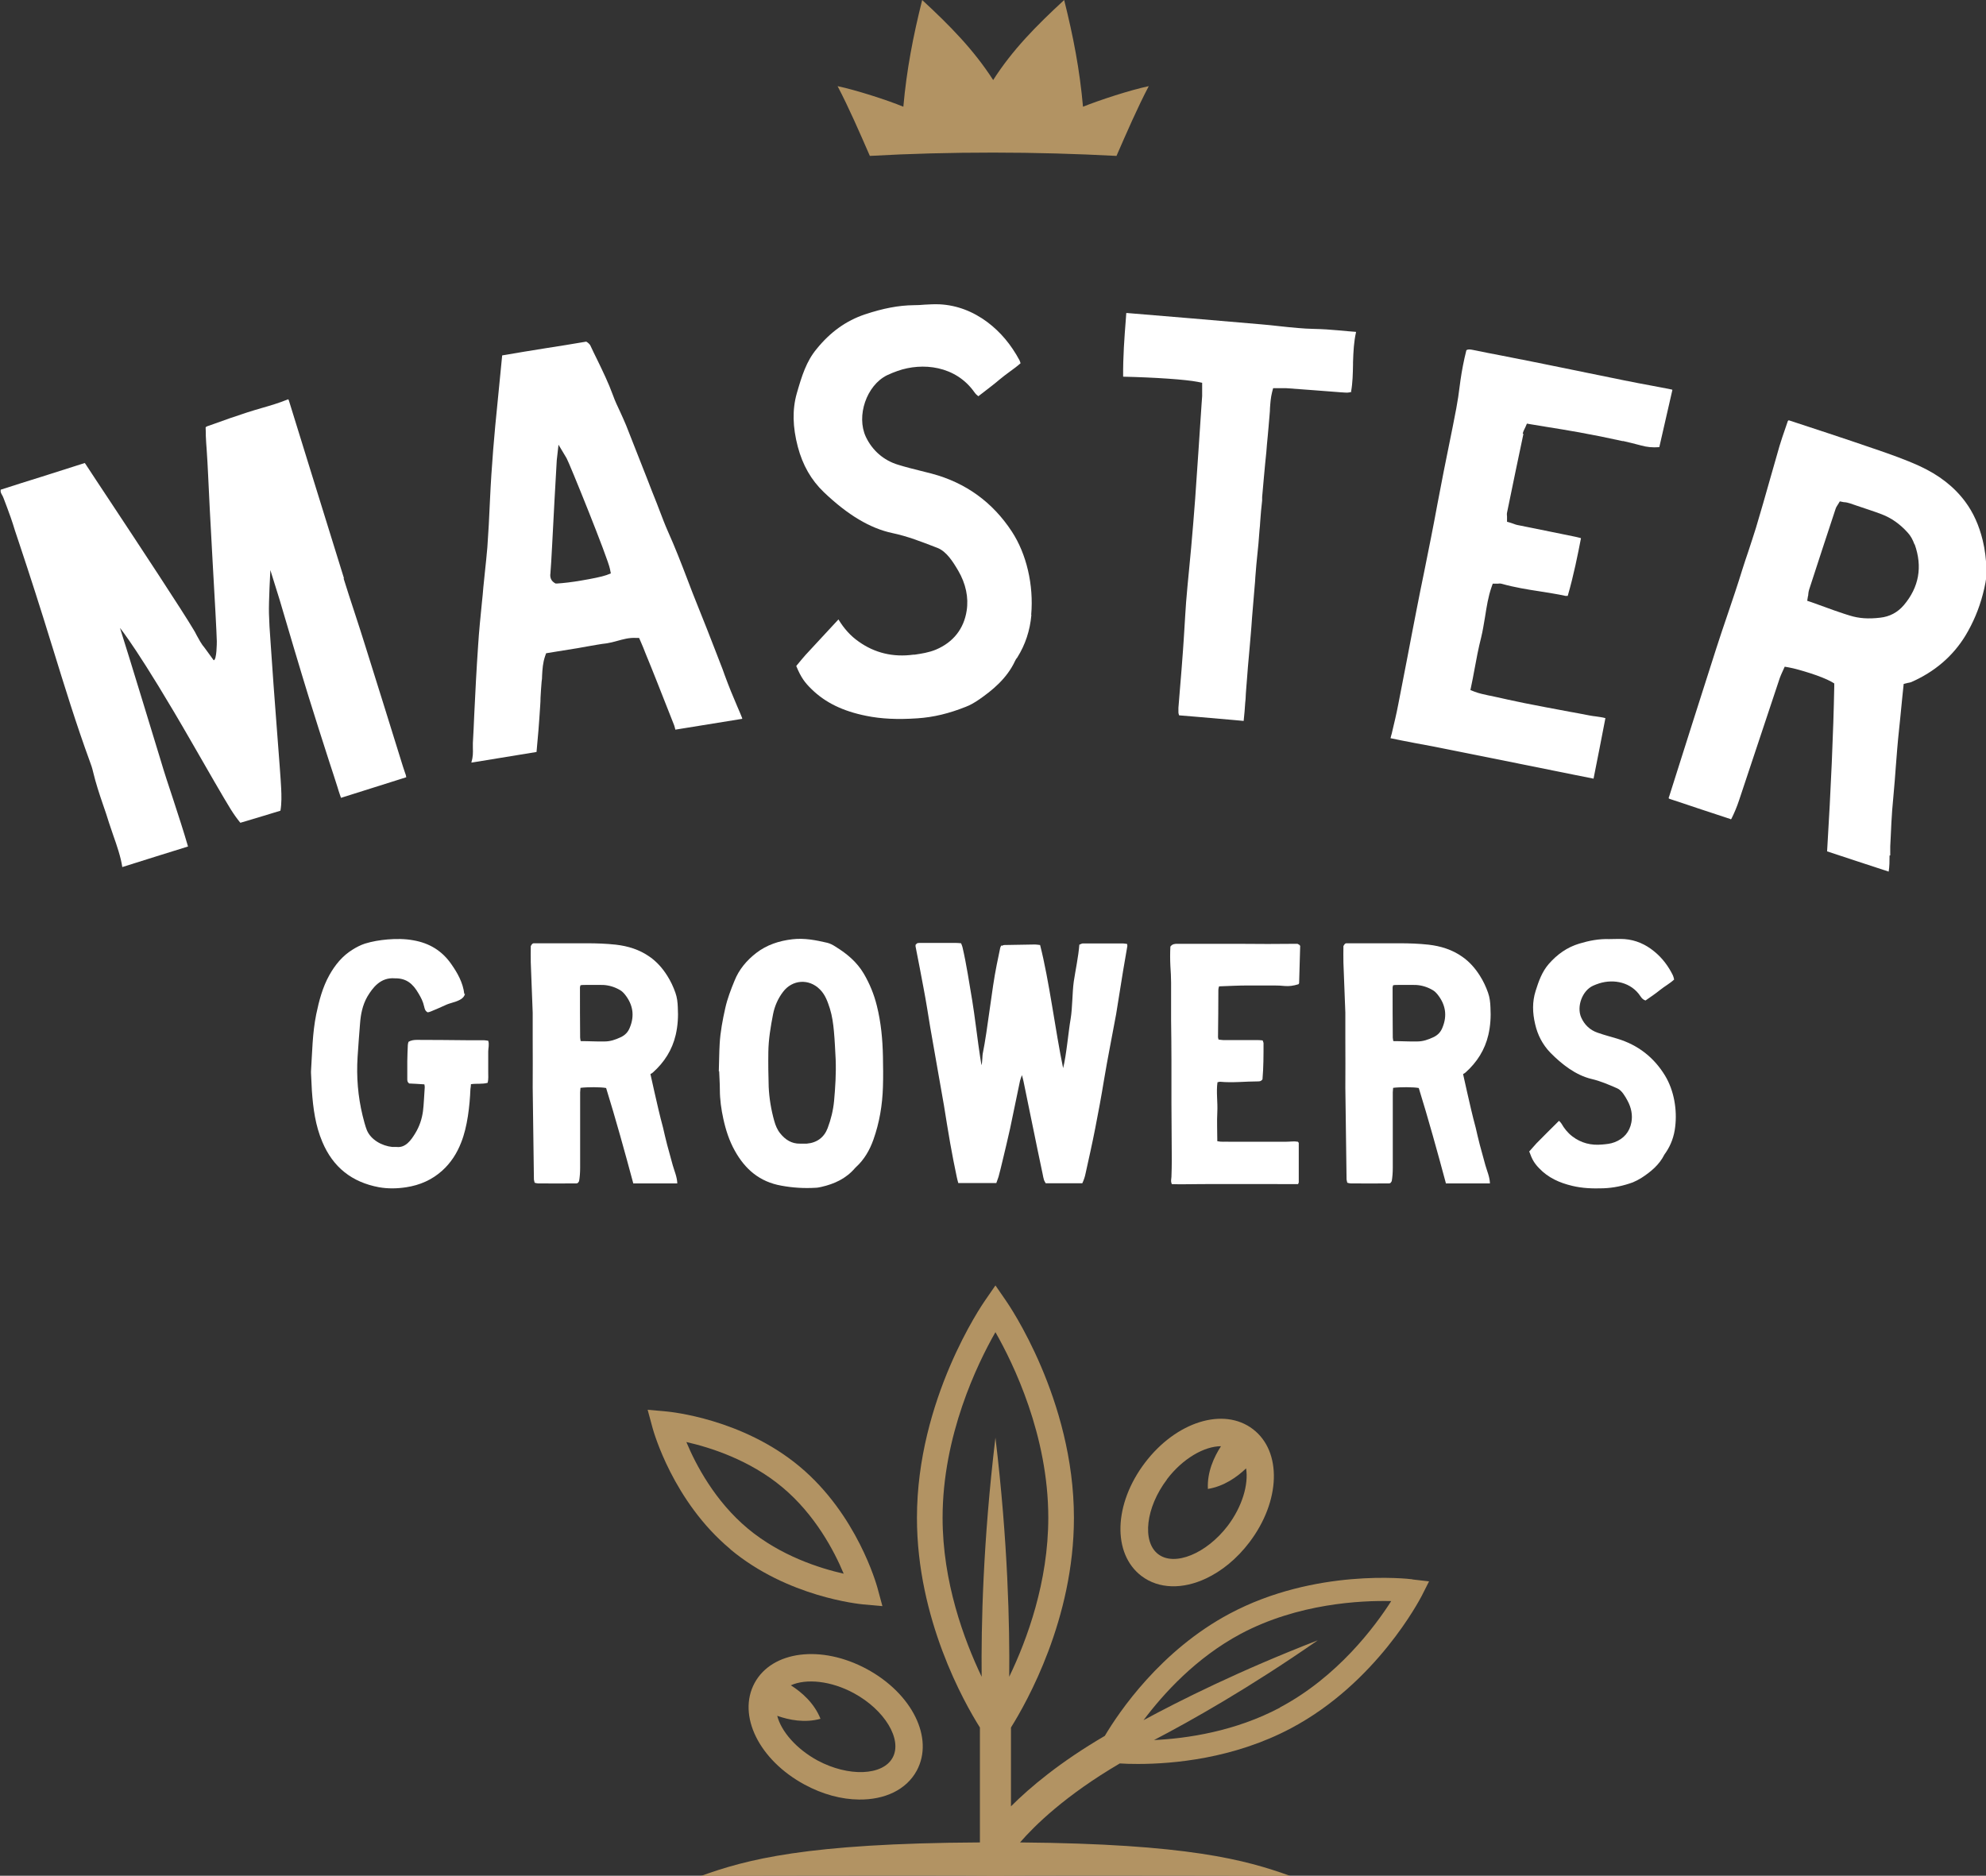
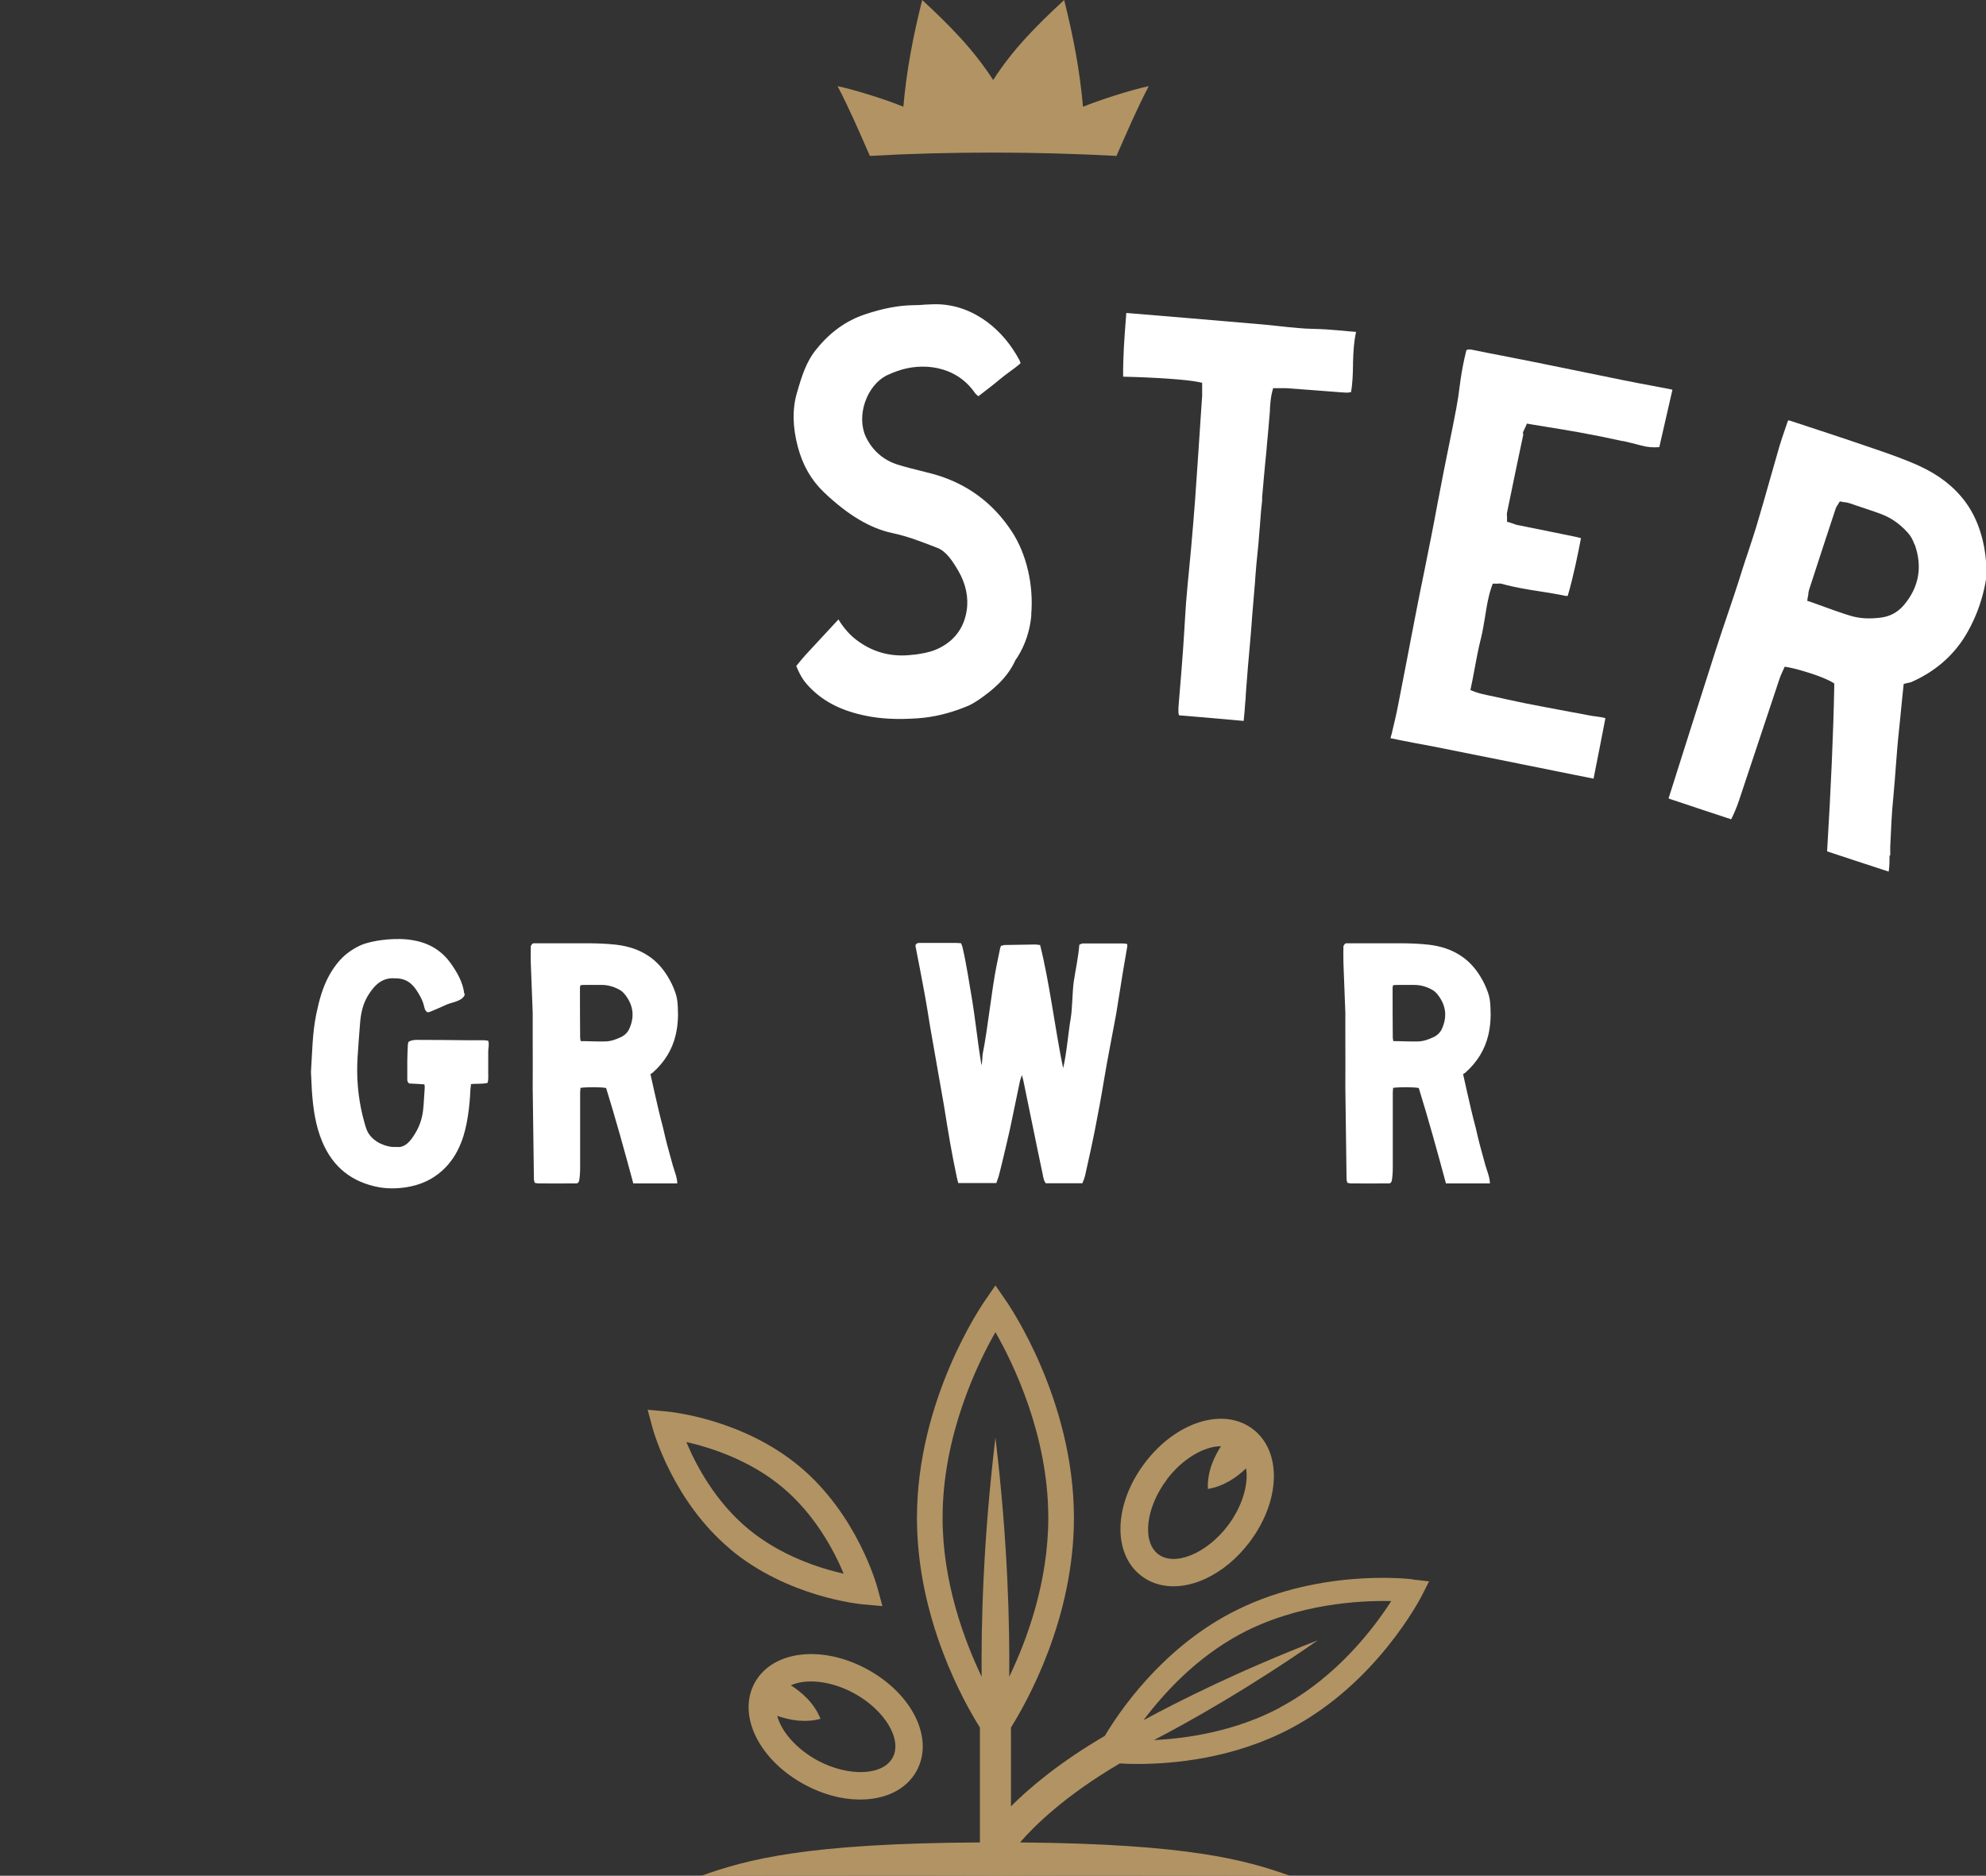
<svg xmlns="http://www.w3.org/2000/svg" id="a" width="113.86" height="107.56" viewBox="0 0 113.86 107.56">
  <rect x="0" y="0" width="113.86" height="107.56" fill="#333333" stroke="none" />
-   <path d="M19.69,33.14c.21.68.44,1.38.66,2.05.2.61.4,1.23.59,1.84.69,2.19,1.47,4.7,2.16,6.92l.07.21s.03.08.04.12c.04.1.07.19.08.29l-3.74,1.18c-.05-.13-.09-.27-.14-.41l-.06-.2c-.14-.45-.3-.93-.46-1.42-.41-1.28-.84-2.61-1.2-3.78-.4-1.29-1.26-4.18-1.66-5.55l-.53-1.7s-.1,1.85-.08,2.49c.01.41.04.99.1,1.76.09,1.42.23,3.23.35,4.82.12,1.59.23,2.96.25,3.45.02.4.03.85-.04,1.27,0,0,0,0-.01.01-.64.2-1.29.39-1.95.59l-.34.1c-.2-.24-.38-.5-.55-.77-.42-.68-1.3-2.21-2.23-3.83-3.01-5.24-4.12-6.57-4.12-6.57l.54,1.73c.21.69.48,1.58.77,2.51.37,1.21.75,2.45,1.02,3.34.2.68.45,1.44.72,2.25.3.92.61,1.87.85,2.7-.8.25-2.8.87-3.77,1.18,0,0,0,0,0-.01-.08-.55-.31-1.23-.52-1.82-.09-.26-.17-.5-.24-.71-.11-.35-.22-.7-.34-1.03-.21-.61-.42-1.25-.57-1.88-.05-.22-.12-.43-.19-.61-.78-2.13-1.46-4.34-2.12-6.48l-.06-.19c-.65-2.12-1.27-4.04-1.88-5.87-.08-.23-.15-.46-.23-.69-.08-.26-.16-.52-.25-.77-.13-.37-.27-.74-.4-1.08-.03-.09-.07-.16-.1-.21-.05-.1-.09-.15-.07-.29.83-.27,1.6-.51,2.37-.75.79-.25,1.58-.5,2.45-.78.04.04.08.12.11.16l.02.03c.25.38.72,1.1,1.3,1.97,1.68,2.54,4.21,6.38,4.81,7.4.06.1.12.2.17.31.14.25.27.51.47.74l.51.7c.18,0,.18-1.02.18-1.09-.01-.49-.12-2.47-.24-4.56-.12-2.11-.23-4.28-.26-5-.02-.47-.05-.95-.08-1.41-.02-.27-.04-.53-.05-.8,0-.14,0-.29-.01-.44,0-.02,0-.04,0-.06.04-.03.08-.06.1-.06l.37-.13c.66-.24,1.23-.44,1.91-.66.28-.09.58-.18.86-.26.49-.14.99-.29,1.48-.49,0,0,.01,0,.02,0,.01.02.02.04.03.06.43,1.4.87,2.8,1.3,4.2.62,2.01,1.25,4.02,1.87,6.03Z" fill="#fff" />
-   <path d="M42.55,41.22l-3.83.62s-.02-.05-.02-.08c-.01-.05-.03-.11-.05-.17-.28-.72-.59-1.5-.99-2.51-.21-.54-.43-1.07-.65-1.61l-.13-.33c-.04-.09-.07-.17-.11-.26l-.13-.3h-.19c-.39-.02-.73.08-1.06.17-.21.06-.41.11-.6.14-.38.04-.76.12-1.13.18-.19.03-.37.07-.56.1-.37.06-.75.12-1.12.18l-.67.11-.06.17c-.13.38-.15.74-.17,1.09,0,.14-.01.27-.03.39-.03.3-.04.6-.06.89,0,.16-.01.31-.02.47-.03.45-.06.93-.1,1.41-.03.34-.07.79-.11,1.24l-3.73.61s0-.03,0-.04c.09-.28.09-.55.08-.79,0-.1,0-.2,0-.29.03-.55.06-1.1.08-1.65.06-1.29.13-2.62.22-3.93.05-.83.14-1.68.22-2.5.03-.28.06-.57.08-.85.03-.29.06-.59.09-.88.05-.46.1-.94.14-1.41.06-.86.11-1.7.15-2.7.09-1.98.26-3.92.43-5.56l.27-2.75c.85-.15,1.68-.28,2.48-.41.76-.12,1.54-.24,2.34-.38.09.05.19.14.23.21.13.28.26.55.4.83.32.66.65,1.34.9,2.03.12.34.28.67.43.99.11.25.23.5.33.75.4,1.01.81,2.05,1.2,3.05.18.47.36.93.55,1.4.06.16.12.32.18.47.15.39.3.79.47,1.17.4.89.76,1.82,1.1,2.71.2.52.4,1.06.62,1.59.34.83.67,1.69.99,2.51l.29.75c.09.22.17.44.25.67.11.3.23.61.35.91.13.31.26.63.39.93.09.21.18.41.26.62,0,0,0,.02,0,.02ZM35.02,32.88l-.05-.25c-.1-.58-2.36-6.16-2.49-6.36l-.46-.77-.1.89c-.01.12-.05.91-.13,2.3-.09,1.67-.19,3.75-.23,4.13v.03c-.02.11-.05.39.21.56l.08.05h.09c.34-.02.87-.08,1.38-.17.6-.1,1.19-.22,1.44-.31l.24-.09Z" fill="#fff" />
  <path d="M59.13,35.27c-.08.89-.35,1.7-.8,2.42,0,.02-.02.03-.03.04-.03.04-.07.09-.1.16-.48,1.04-1.35,1.72-2.05,2.21-.29.2-.54.34-.78.43-.95.38-1.85.6-2.77.66-1.16.08-2.09.03-2.93-.14-1.35-.27-2.35-.76-3.13-1.52-.39-.38-.61-.66-.89-1.34.03-.04.06-.08.09-.11.15-.18.29-.35.44-.52.5-.54.99-1.07,1.5-1.62l.39-.42c.32.53.7.95,1.16,1.27.91.65,1.97.91,3.14.75h.07c.4-.06.81-.12,1.22-.29.99-.42,1.6-1.19,1.76-2.23.12-.76-.05-1.55-.48-2.29-.31-.53-.68-1.11-1.19-1.31l-.13-.05c-.78-.3-1.59-.62-2.45-.8-1.28-.27-2.57-1.04-3.94-2.35-.72-.69-1.21-1.54-1.49-2.6-.3-1.14-.32-2.14-.06-3.06.29-1.01.55-1.84,1.13-2.54.79-.98,1.7-1.63,2.77-1.99,1.05-.35,1.94-.52,2.8-.53.21,0,.42-.01.62-.03.3-.02.59-.03.87-.02.98.05,1.91.4,2.75,1.03.74.56,1.34,1.27,1.83,2.18.02.04.04.1.06.17-.19.17-.41.33-.63.49-.19.14-.38.28-.57.44-.29.25-.6.48-.92.73-.1.08-.2.15-.3.23-.07-.05-.15-.12-.22-.22-1.08-1.54-2.99-1.73-4.41-1.23-.2.07-.4.15-.61.25-1.17.58-1.77,2.33-1.21,3.53.37.78,1.02,1.35,1.85,1.6.42.13.85.24,1.26.34.23.06.45.11.67.17,1.95.52,3.49,1.64,4.59,3.32.84,1.28,1.26,3.07,1.11,4.77Z" fill="#fff" />
  <path d="M77.49,22.46c-.14.07-.3.06-.54.04h-.02c-1.12-.09-2.24-.17-3.18-.24-.12,0-.23,0-.35,0-.05,0-.11,0-.17,0h-.24s-.06.23-.06.23c-.08.32-.1.63-.12.92,0,.11-.01.23-.02.34-.02.24-.04.47-.06.71l-.05.56c-.03.31-.06.61-.08.91l-.07.69c-.03.29-.05.58-.08.87-.03.34-.06.68-.09,1.02v.19c-.05.4-.08.8-.11,1.2-.01.17-.02.33-.04.49-.02.26-.04.52-.06.77-.02.2-.04.4-.06.6-.02.2-.04.4-.06.6-.02.24-.04.49-.06.73-.01.18-.02.36-.04.54-.02.2-.03.4-.05.6-.02.2-.03.4-.05.6-.01.16-.03.38-.05.6-.02.33-.05.68-.07.92-.02.23-.04.46-.06.7-.02.19-.03.38-.05.57-.04.4-.07.8-.1,1.2-.02.21-.03.42-.05.63-.02.21-.03.43-.04.64l-.02.2c-.02.3-.05.72-.09,1.05-.15-.01-.33-.03-.54-.05-.66-.06-1.51-.13-2.19-.19-.4-.03-.75-.06-.97-.08-.02-.06-.04-.11-.04-.16,0-.05,0-.12,0-.2v-.07c.03-.37.06-.74.09-1.11.06-.72.12-1.44.17-2.16.03-.36.05-.79.08-1.22.03-.55.07-1.11.1-1.57.05-.62.11-1.25.17-1.86.04-.42.08-.85.12-1.27.08-.91.16-1.85.23-2.8.13-1.82.25-3.68.37-5.47l.03-.41c0-.13,0-.26,0-.38,0-.05,0-.1,0-.15v-.24s-.24-.05-.24-.05c-.7-.14-2.5-.26-4.29-.3-.01-1.13.07-2.22.16-3.36l.02-.29s.04,0,.05,0c2.11.17,4.9.41,7.7.65.33.03.66.06.99.1.36.04.74.08,1.11.11.3.03.6.04.9.05.24,0,.49.02.73.03.43.03.86.07,1.31.11.12.01.25.02.38.03,0,.01,0,.02,0,.03-.12.54-.15,1.08-.17,1.72v.12c-.01.52-.02,1.05-.11,1.55Z" fill="#fff" />
  <path d="M87.34,24.88c-.28,1.32-.58,2.76-.94,4.52-.02.09,0,.16,0,.23,0,.02,0,.05,0,.08v.21s.21.06.21.06c.04.01.08.03.12.04.1.04.21.08.34.1.59.12,1.19.24,1.78.36.49.1.98.2,1.47.3.1.02.21.05.32.08-.18.93-.42,2.14-.76,3.31-.02,0-.06,0-.13,0-.49-.11-.99-.18-1.47-.26-.72-.11-1.46-.23-2.17-.43-.1-.03-.18-.02-.25-.01-.02,0-.05,0-.08,0h-.2s-.07.2-.07.2c-.19.54-.28,1.13-.37,1.7-.07.41-.13.8-.22,1.17-.16.63-.28,1.26-.4,1.92-.05.29-.11.58-.17.87l-.05.24.23.09c.28.11.56.16.82.22.11.02.23.04.34.07.26.06.52.11.77.17l.52.11c.28.06.56.12.84.17.26.05.51.1.77.15l.8.15c.23.04.46.09.69.13l.12.02c.32.06.63.12.95.18.11.02.23.04.34.05.19.03.38.05.55.1-.21,1.11-.46,2.36-.68,3.47-.23-.05-.59-.12-1.05-.21-2.54-.51-7.82-1.58-8.16-1.64-.23-.04-1.69-.31-2.43-.47.01-.05.03-.11.04-.16.02-.06.04-.13.05-.19.12-.51.25-1.04.35-1.57.17-.89.35-1.81.53-2.73.17-.91.35-1.82.52-2.7.14-.73.29-1.46.44-2.19.13-.65.26-1.3.39-1.95.13-.65.25-1.29.37-1.94.12-.62.24-1.25.36-1.87.1-.51.21-1.03.31-1.54.14-.68.28-1.38.41-2.07.08-.43.15-.88.2-1.31l.04-.3c.08-.56.19-1.14.34-1.73.1-.06.2-.05.4-.01h0c.54.11,1.08.22,1.62.32.59.12,1.18.23,1.77.35l.89.18c1.43.29,2.91.59,4.36.89.53.11,1.03.2,1.56.3.39.07.78.15,1.19.23,0,0,0,0,0,0,0,0,.01.01.02.02-.25,1.09-.5,2.19-.75,3.28-.39.03-.7,0-1.06-.1-.37-.1-.7-.18-1.01-.25h-.05c-.81-.18-1.65-.35-2.48-.5-.63-.11-1.26-.22-1.91-.32-.28-.05-.57-.09-.85-.14l-.23-.04-.09.21s-.03.07-.05.1c-.04.08-.08.17-.1.27Z" fill="#fff" />
  <path d="M108.33,49.06c0,.31,0,.62-.05.92-.62-.2-1.18-.39-1.74-.57-.58-.19-1.15-.38-1.79-.59.22-3.63.36-6.8.41-9.45v-.18s-.15-.09-.15-.09c-.25-.14-.73-.34-1.24-.5-.44-.14-.89-.27-1.22-.33l-.23-.04-.1.22s-.03.07-.05.11c-.04.09-.09.2-.13.31-.75,2.24-1.58,4.75-2.33,7-.13.4-.29.77-.45,1.09-.01,0-.02.01-.02.02-.01,0-.03,0-.05-.02-.59-.19-1.21-.4-1.82-.6-.54-.18-1.09-.37-1.62-.54-.02,0-.05-.02-.08-.04,0-.04,0-.07.02-.09.85-2.68,1.81-5.72,2.7-8.49.21-.66.44-1.33.66-1.98.28-.83.57-1.68.83-2.53.11-.36.24-.73.36-1.09.14-.43.29-.88.43-1.33.28-.93.55-1.88.81-2.8.18-.63.36-1.26.54-1.89.1-.34.22-.68.34-1.03.05-.14.09-.27.14-.41.02-.01.03-.03.05-.04.6.19,3.83,1.26,4.86,1.62l.12.04c.84.29,1.7.59,2.51.96,1.13.52,1.99,1.19,2.63,2.05.46.62.79,1.35,1,2.21.13.53.2,1.09.22,1.73.01.47-.1.93-.21,1.36-.22.85-.56,1.65-1,2.38-.72,1.18-1.77,2.08-3.12,2.67-.03.01-.07.02-.12.03-.03,0-.07.01-.1.02l-.2.05-.08.77c-.04.42-.08.82-.12,1.22-.02.19-.04.39-.06.58-.04.38-.08.77-.11,1.15-.03.34-.05.67-.08,1.01-.02.27-.04.53-.06.79-.02.23-.04.47-.06.7-.03.34-.06.69-.09,1.03-.03.4-.06.97-.08,1.46-.01.22-.02.42-.03.6,0,.17,0,.35,0,.52ZM109.76,31.22c-.1-.28-.23-.51-.39-.68-.44-.49-.94-.84-1.49-1.05-.47-.18-.96-.33-1.42-.49l-.41-.14s-.03-.01-.04-.01c-.08-.03-.16-.04-.23-.05-.03,0-.06,0-.1-.01l-.2-.04-.11.18s-.04.06-.05.08c-.03.05-.06.09-.08.16-.51,1.55-1.02,3.09-1.52,4.64-.03.09-.04.18-.05.27,0,.04,0,.08-.02.12l-.04.25.24.08c.25.09.5.18.75.27.38.14.74.27,1.11.39.11.04.23.07.35.11.51.16,1.06.2,1.73.12.55-.06,1-.3,1.36-.72.87-1.03,1.08-2.2.62-3.49Z" fill="#fff" />
  <path d="M26.66,56.99c-.05.18-.17.28-.31.35-.27.14-.55.17-.82.3-.26.12-.56.25-.83.36-.06.03-.13.04-.18.05-.15-.08-.17-.2-.2-.32-.07-.31-.17-.5-.33-.77-.32-.55-.69-.87-1.35-.86-.83-.07-1.28.55-1.58,1.05-.28.49-.38,1.02-.42,1.56-.05.64-.1,1.27-.14,1.91-.07,1.13.02,2.25.29,3.36.06.25.15.59.24.82.23.56.87.91,1.46.97.08,0,.17,0,.25,0,.51.06.83-.39,1.07-.79.24-.39.38-.82.44-1.26.05-.36.07-1,.1-1.36,0-.05,0-.1-.02-.18-.31-.02-.6-.04-.87-.05-.12-.09-.11-.19-.11-.28,0-.33,0-.65,0-.98,0-.34.02-.59.03-.93,0-.07.02-.13.04-.2.15-.09.32-.11.48-.11.96,0,1.93.01,2.89.02.32,0,.63,0,.95,0,.08,0,.16.02.25.03.07.22,0,.42,0,.62,0,.22,0,.35,0,.56,0,.2,0,.41,0,.61,0,.2.02.4-.03.62-.31.09-.63.03-.96.08,0,.1-.02.19-.03.28-.04.96-.17,2.16-.53,3.06-.24.62-.59,1.17-1.09,1.62-.59.53-1.28.83-2.06.95-.52.08-1.04.09-1.56,0-1.56-.29-2.64-1.15-3.25-2.6-.4-.94-.53-1.94-.6-2.94-.02-.34-.03-.68-.05-1.02,0-.03,0-.05,0-.08.07-1.1.08-2.2.3-3.28.16-.77.36-1.54.75-2.24.33-.59.75-1.11,1.34-1.47.22-.14.46-.26.7-.34.42-.13.85-.2,1.3-.24.5-.04.99-.04,1.48.05.92.16,1.64.6,2.17,1.36.35.5.67,1.05.75,1.72Z" fill="#fff" />
  <path d="M36.31,67.87c-.48-1.79-1.02-3.74-1.56-5.48-.29-.06-1.08-.06-1.47-.01,0,.08-.02.17-.02.26,0,1.39,0,2.95,0,4.34,0,.26-.02.52-.06.75-.07.14-.12.13-.21.13-.69.01-1.44,0-2.14,0-.06,0-.13-.02-.2-.04-.01-.08-.04-.14-.04-.2-.02-1.69-.05-3.55-.07-5.25,0-.93.01-1.87,0-2.8,0-.5,0-1,0-1.5-.03-.96-.08-1.92-.11-2.87-.01-.31,0-.63,0-.95.05-.08.08-.16.18-.16.34,0,2.38,0,3.03,0,.56,0,1.12.02,1.67.08.69.08,1.35.28,1.93.69.42.29.75.67,1.02,1.1.19.3.34.62.46.96.1.28.13.56.14.85.03.53,0,1.05-.12,1.57-.2.86-.65,1.57-1.31,2.16-.04.04-.09.06-.14.09.08.37.16.7.23,1.03.08.33.15.67.23,1,.08.35.17.69.26,1.03.08.33.15.67.24,1,.09.33.23.84.32,1.17.09.32.25.67.26,1.04-.92,0-1.61,0-2.51,0ZM33.28,56.5c-.02.07-.03.09-.03.12,0,.96,0,1.92.01,2.88,0,.06.02.12.03.2.47,0,.92.03,1.37.02.33,0,.62-.1.92-.24.26-.12.43-.3.53-.56.28-.68.18-1.31-.28-1.89-.08-.1-.18-.2-.29-.26-.29-.17-.61-.27-.95-.29-.39-.01-.77,0-1.16,0-.05,0-.1.01-.17.02Z" fill="#fff" />
-   <path d="M41.21,61.44c.02-.57.02-1.08.05-1.59.04-.69.17-1.37.32-2.04.12-.54.32-1.06.53-1.57.26-.65.69-1.16,1.24-1.59.61-.47,1.31-.7,2.08-.79.69-.08,1.34.05,1.99.2.17.04.34.13.49.23.65.4,1.22.88,1.61,1.54.34.58.59,1.19.75,1.84.24.96.33,1.93.35,2.91.01.58.02,1.16,0,1.74-.03,1.04-.2,2.06-.55,3.04-.21.59-.52,1.13-.99,1.56-.02.02-.04.04-.06.06-.51.6-1.18.91-1.93,1.08-.11.02-.22.05-.33.05-.66.04-1.31,0-1.96-.12-1.25-.22-2.08-.94-2.67-2-.32-.57-.52-1.19-.66-1.83-.12-.55-.2-1.11-.2-1.68,0-.37-.03-.74-.04-1.06ZM47.91,60.75c-.03-.54-.05-1.08-.1-1.61-.04-.44-.1-.88-.23-1.3-.13-.4-.26-.79-.57-1.1-.63-.64-1.59-.57-2.12.14-.29.38-.48.82-.57,1.28-.14.72-.26,1.44-.27,2.17-.01.66,0,1.33.02,1.99.03.66.14,1.32.32,1.96.07.25.17.5.34.71.29.36.65.6,1.14.59.13,0,.25,0,.38,0,.59-.05,1-.36,1.2-.89.19-.5.32-1.03.37-1.57.07-.78.12-1.57.09-2.36ZM50.47,62.69s0-.04,0-.06c0,.02,0,.04,0,.06Z" fill="#fff" />
  <path d="M57.42,54.24c.06-.02.11-.05.16-.05.59-.01,1.17-.02,1.76-.03.09,0,.18.02.29.03.52,2.02.88,4.95,1.32,7.06.19-.74.31-2.15.43-2.82.11-.66.09-1.48.18-2.14.1-.67.27-1.45.32-2.12.09-.03.14-.07.19-.07.35,0,.69,0,1.04,0,.43,0,.85,0,1.28,0,.08,0,.15.02.23.03,0,.06.02.1.01.13-.07.43-.17.97-.24,1.4-.14.83-.26,1.66-.4,2.49-.23,1.27-.49,2.53-.7,3.8-.15.92-.32,1.84-.5,2.75-.17.88-.37,1.75-.56,2.62-.03.14-.08.32-.18.53-.25,0-.46,0-.7,0-.23,0-.47,0-.69,0-.24,0-.44,0-.71,0-.03-.06-.08-.13-.1-.2-.03-.1-.05-.2-.07-.31-.09-.44-.21-.99-.3-1.43-.13-.62-.25-1.24-.38-1.85-.14-.68-.28-1.36-.42-2.05-.02-.1-.05-.2-.09-.36-.05.14-.09.23-.11.32-.19.91-.38,1.83-.57,2.74-.14.63-.29,1.26-.44,1.88-.07.29-.14.59-.22.88-.02.08-.1.27-.13.37h-2.18c-.03-.08-.07-.28-.09-.36-.13-.63-.26-1.26-.37-1.9-.13-.72-.24-1.45-.36-2.18-.15-.85-.3-1.71-.45-2.56-.11-.65-.23-1.29-.34-1.94-.12-.73-.23-1.45-.37-2.18-.15-.79-.31-1.66-.47-2.45,0-.02,0-.05,0-.09.12-.12.06-.11.42-.11h1.9c.09,0,.18.01.29.02.03.08.06.14.08.22.23.98.39,2.08.56,3.07.12.69.34,2.53.45,3.21.02.14.05.28.08.49.05-.14.05-.57.07-.65.29-1.43.51-3.66.8-5.09.07-.32.13-.64.2-.97.01-.06.05-.12.08-.18Z" fill="#fff" />
-   <path d="M67.18,67.87c-.07-.09-.03-.26-.02-.39.01-.31.02-.63.02-.94,0-1.06-.02-2.19-.02-3.26,0-.83,0-1.66,0-2.48,0-.76-.01-1.52-.02-2.29,0-.72,0-1.45,0-2.17,0-.31-.02-.63-.04-.94-.02-.38-.02-.76,0-1.12.11-.15.25-.16.4-.16.68,0,1.36,0,2.04,0,1.05,0,2.1,0,3.15.01.56,0,1.08-.01,1.68-.01.05,0,.1.06.14.07.02.04.04.06.03.09-.02.7-.04,1.39-.06,2.09,0,.02-.02.05-.04.07-.3.09-.52.12-.78.1-.2-.02-.4-.03-.6-.03-.51,0-1.01,0-1.52,0-.54,0-1.09.03-1.65.05-.02.07-.04.13-.04.2,0,.91-.01,1.81-.02,2.72,0,.04.02.07.03.13.09.01.18.03.26.03.65,0,1.3,0,1.96,0,.1,0,.21.01.31.02.02.07.05.12.05.16,0,.7,0,1.39-.06,2.07-.07.11-.16.12-.25.12-.73,0-1.46.09-2.19.02-.04,0-.08.02-.14.03-.08.55.02,1.16-.01,1.71-.03.55,0,1.1,0,1.67.23.05.45.02.67.03.21,0,.43,0,.64,0,.23,0,.45,0,.68,0,.21,0,.43,0,.64,0,.23,0,.45,0,.68,0,.21,0,.43,0,.64,0,.22,0,.45-.04.67,0,.02.03.05.05.05.08,0,.71,0,1.53,0,2.24,0,.04-.03.07-.04.11-.35,0-5.41-.01-5.66,0-.16,0-1.23.02-1.6,0Z" fill="#fff" />
  <path d="M82.9,67.87c-.48-1.79-1.02-3.74-1.56-5.48-.29-.06-1.08-.06-1.47-.01,0,.08-.02.17-.02.26,0,1.39,0,2.95,0,4.34,0,.26-.02.52-.06.75-.07.14-.12.13-.21.13-.69.01-1.44,0-2.14,0-.06,0-.13-.02-.2-.04-.01-.08-.04-.14-.04-.2-.02-1.69-.05-3.55-.07-5.25,0-.93.01-1.87,0-2.8,0-.5,0-1,0-1.5-.03-.96-.08-1.92-.11-2.87-.01-.31,0-.63,0-.95.05-.08.08-.16.18-.16.34,0,2.38,0,3.03,0,.56,0,1.12.02,1.67.08.69.08,1.35.28,1.93.69.42.29.75.67,1.02,1.1.19.3.34.62.46.96.1.28.13.56.14.85.03.53,0,1.05-.12,1.57-.2.86-.65,1.57-1.31,2.16-.04.04-.09.06-.14.09.08.37.16.7.23,1.03.08.33.15.67.23,1,.08.35.17.69.26,1.03.08.33.15.67.24,1,.09.33.23.84.32,1.17.09.32.25.67.26,1.04-.92,0-1.61,0-2.51,0ZM79.87,56.5c-.02.07-.03.09-.03.12,0,.96,0,1.92.01,2.88,0,.06.02.12.03.2.47,0,.92.03,1.37.02.33,0,.62-.1.92-.24.26-.12.43-.3.53-.56.28-.68.18-1.31-.28-1.89-.08-.1-.18-.2-.29-.26-.29-.17-.61-.27-.95-.29-.39-.01-.77,0-1.16,0-.05,0-.1.01-.17.02Z" fill="#fff" />
-   <path d="M87.69,66.01c.14-.15.26-.3.4-.45.42-.43.85-.85,1.29-1.29.06.06.11.11.14.16.16.28.36.53.62.73.51.39,1.08.53,1.71.47.24-.02.48-.04.71-.13.54-.2.87-.6.97-1.14.08-.42-.01-.85-.22-1.24-.13-.24-.33-.6-.59-.71-.48-.21-.96-.42-1.48-.54-.91-.22-1.7-.84-2.36-1.51-.45-.47-.73-1.02-.87-1.64-.15-.64-.17-1.27.03-1.9.17-.54.36-1.09.75-1.54.48-.55,1.05-.96,1.75-1.17.56-.17,1.13-.28,1.71-.26.3,0,.6-.02.89,0,.64.05,1.2.3,1.69.7.47.38.82.85,1.08,1.38.03.07.05.15.07.24-.25.23-.55.39-.81.6-.26.21-.54.4-.83.6-.12-.03-.22-.13-.29-.24-.52-.8-1.52-1.01-2.37-.74-.12.04-.23.08-.34.13-.63.28-.96,1.2-.69,1.82.18.41.5.73.95.88.37.13.75.23,1.12.34,1.19.36,2.1,1.07,2.74,2.12.52.86.7,1.97.58,2.94-.06.53-.24,1.04-.55,1.49-.02.03-.05.06-.07.1-.29.58-.77.98-1.31,1.33-.16.1-.33.19-.5.26-.55.2-1.11.32-1.7.34-.6.02-1.19,0-1.77-.14-.72-.17-1.38-.46-1.9-1.01-.27-.28-.4-.49-.57-.97Z" fill="#fff" />
  <path d="M43.26,96.51c-1,1.86.26,4.41,2.86,5.82h0c1.05.57,2.13.85,3.12.86,1.47.02,2.72-.55,3.32-1.66,1-1.86-.26-4.41-2.86-5.82-2.61-1.41-5.44-1.05-6.44.8ZM51.18,100.78c-.56,1.05-2.54,1.12-4.31.17-1.21-.66-2.08-1.66-2.31-2.56.68.24,1.58.42,2.48.17-.36-.9-1.07-1.52-1.7-1.92.88-.4,2.3-.26,3.61.45,1.77.96,2.79,2.65,2.23,3.69Z" fill="#b29363" />
  <path d="M65.44,90.37c1,.76,2.38.77,3.71.14.89-.42,1.76-1.12,2.48-2.07h0c1.79-2.36,1.88-5.21.2-6.49-1.68-1.28-4.4-.43-6.19,1.93-1.79,2.36-1.88,5.21-.2,6.49ZM66.9,84.83c.9-1.19,2.14-1.9,3.1-1.9-.4.62-.8,1.48-.75,2.45.92-.15,1.67-.68,2.19-1.18.15.92-.22,2.19-1.05,3.29-1.22,1.6-3.05,2.35-3.99,1.63-.94-.72-.71-2.68.5-4.28Z" fill="#b29363" />
  <path d="M80.96,90.56c-.22-.03-5.56-.64-10.46,1.97-3.96,2.11-6.34,5.63-7.16,7.01-2.55,1.49-4.28,2.94-5.38,4.04v-4.52c.9-1.44,3.61-6.22,3.61-12.02,0-6.8-3.74-12.23-3.9-12.46l-.6-.87-.6.87c-.16.23-3.9,5.66-3.9,12.46,0,5.79,2.7,10.58,3.61,12.02v6.59c-10.01.05-13.4.99-15.99,1.92,0,0,13.47-.03,16.89,0,3.42-.03,16.89,0,16.89,0-2.55-.92-5.88-1.84-15.49-1.92.84-.97,2.6-2.7,5.72-4.53.27.02.62.03,1.04.03,2,0,5.49-.3,8.78-2.05,4.9-2.6,7.37-7.37,7.48-7.57l.43-.85-.95-.11ZM54.04,87.03c0-4.71,1.99-8.82,3.03-10.64,1.03,1.81,3.03,5.91,3.03,10.64,0,3.68-1.21,6.98-2.24,9.12.03-2.88-.07-7.72-.79-13.71-.72,5.99-.82,10.82-.79,13.71-1.02-2.14-2.24-5.44-2.24-9.12ZM73.38,97.92c-2.56,1.36-5.31,1.77-7.22,1.86,2.09-1.09,5.45-2.98,9.39-5.72-4.47,1.73-7.92,3.46-9.99,4.58,1.15-1.53,3.01-3.58,5.57-4.95,3.29-1.75,6.89-1.92,8.63-1.88-.93,1.46-3.08,4.35-6.38,6.1Z" fill="#b29363" />
  <path d="M41.87,88.84c3.29,2.75,7.43,3.14,7.61,3.16l1.11.1-.29-1.07c-.05-.17-1.16-4.18-4.45-6.93-3.29-2.75-7.43-3.14-7.61-3.16l-1.11-.1.29,1.07c.05.17,1.16,4.18,4.46,6.93ZM44.85,85.28c1.88,1.57,2.98,3.66,3.52,4.96-1.37-.31-3.62-1.02-5.5-2.59-1.88-1.57-2.98-3.66-3.52-4.96,1.37.31,3.62,1.02,5.5,2.59Z" fill="#b29363" />
  <path d="M56.93,8.75c2.43,0,4.79.07,7.08.19.59-1.35,1.2-2.76,1.85-4-1.05.22-2.83.8-3.77,1.18-.19-2.12-.55-4-1.08-6.12-1.59,1.47-2.96,2.85-4.07,4.59-1.12-1.74-2.48-3.12-4.07-4.59-.53,2.12-.89,4-1.08,6.12-.94-.39-2.73-.96-3.77-1.18.65,1.24,1.26,2.65,1.85,4,2.29-.13,4.66-.19,7.08-.19Z" fill="#b29363" />
</svg>